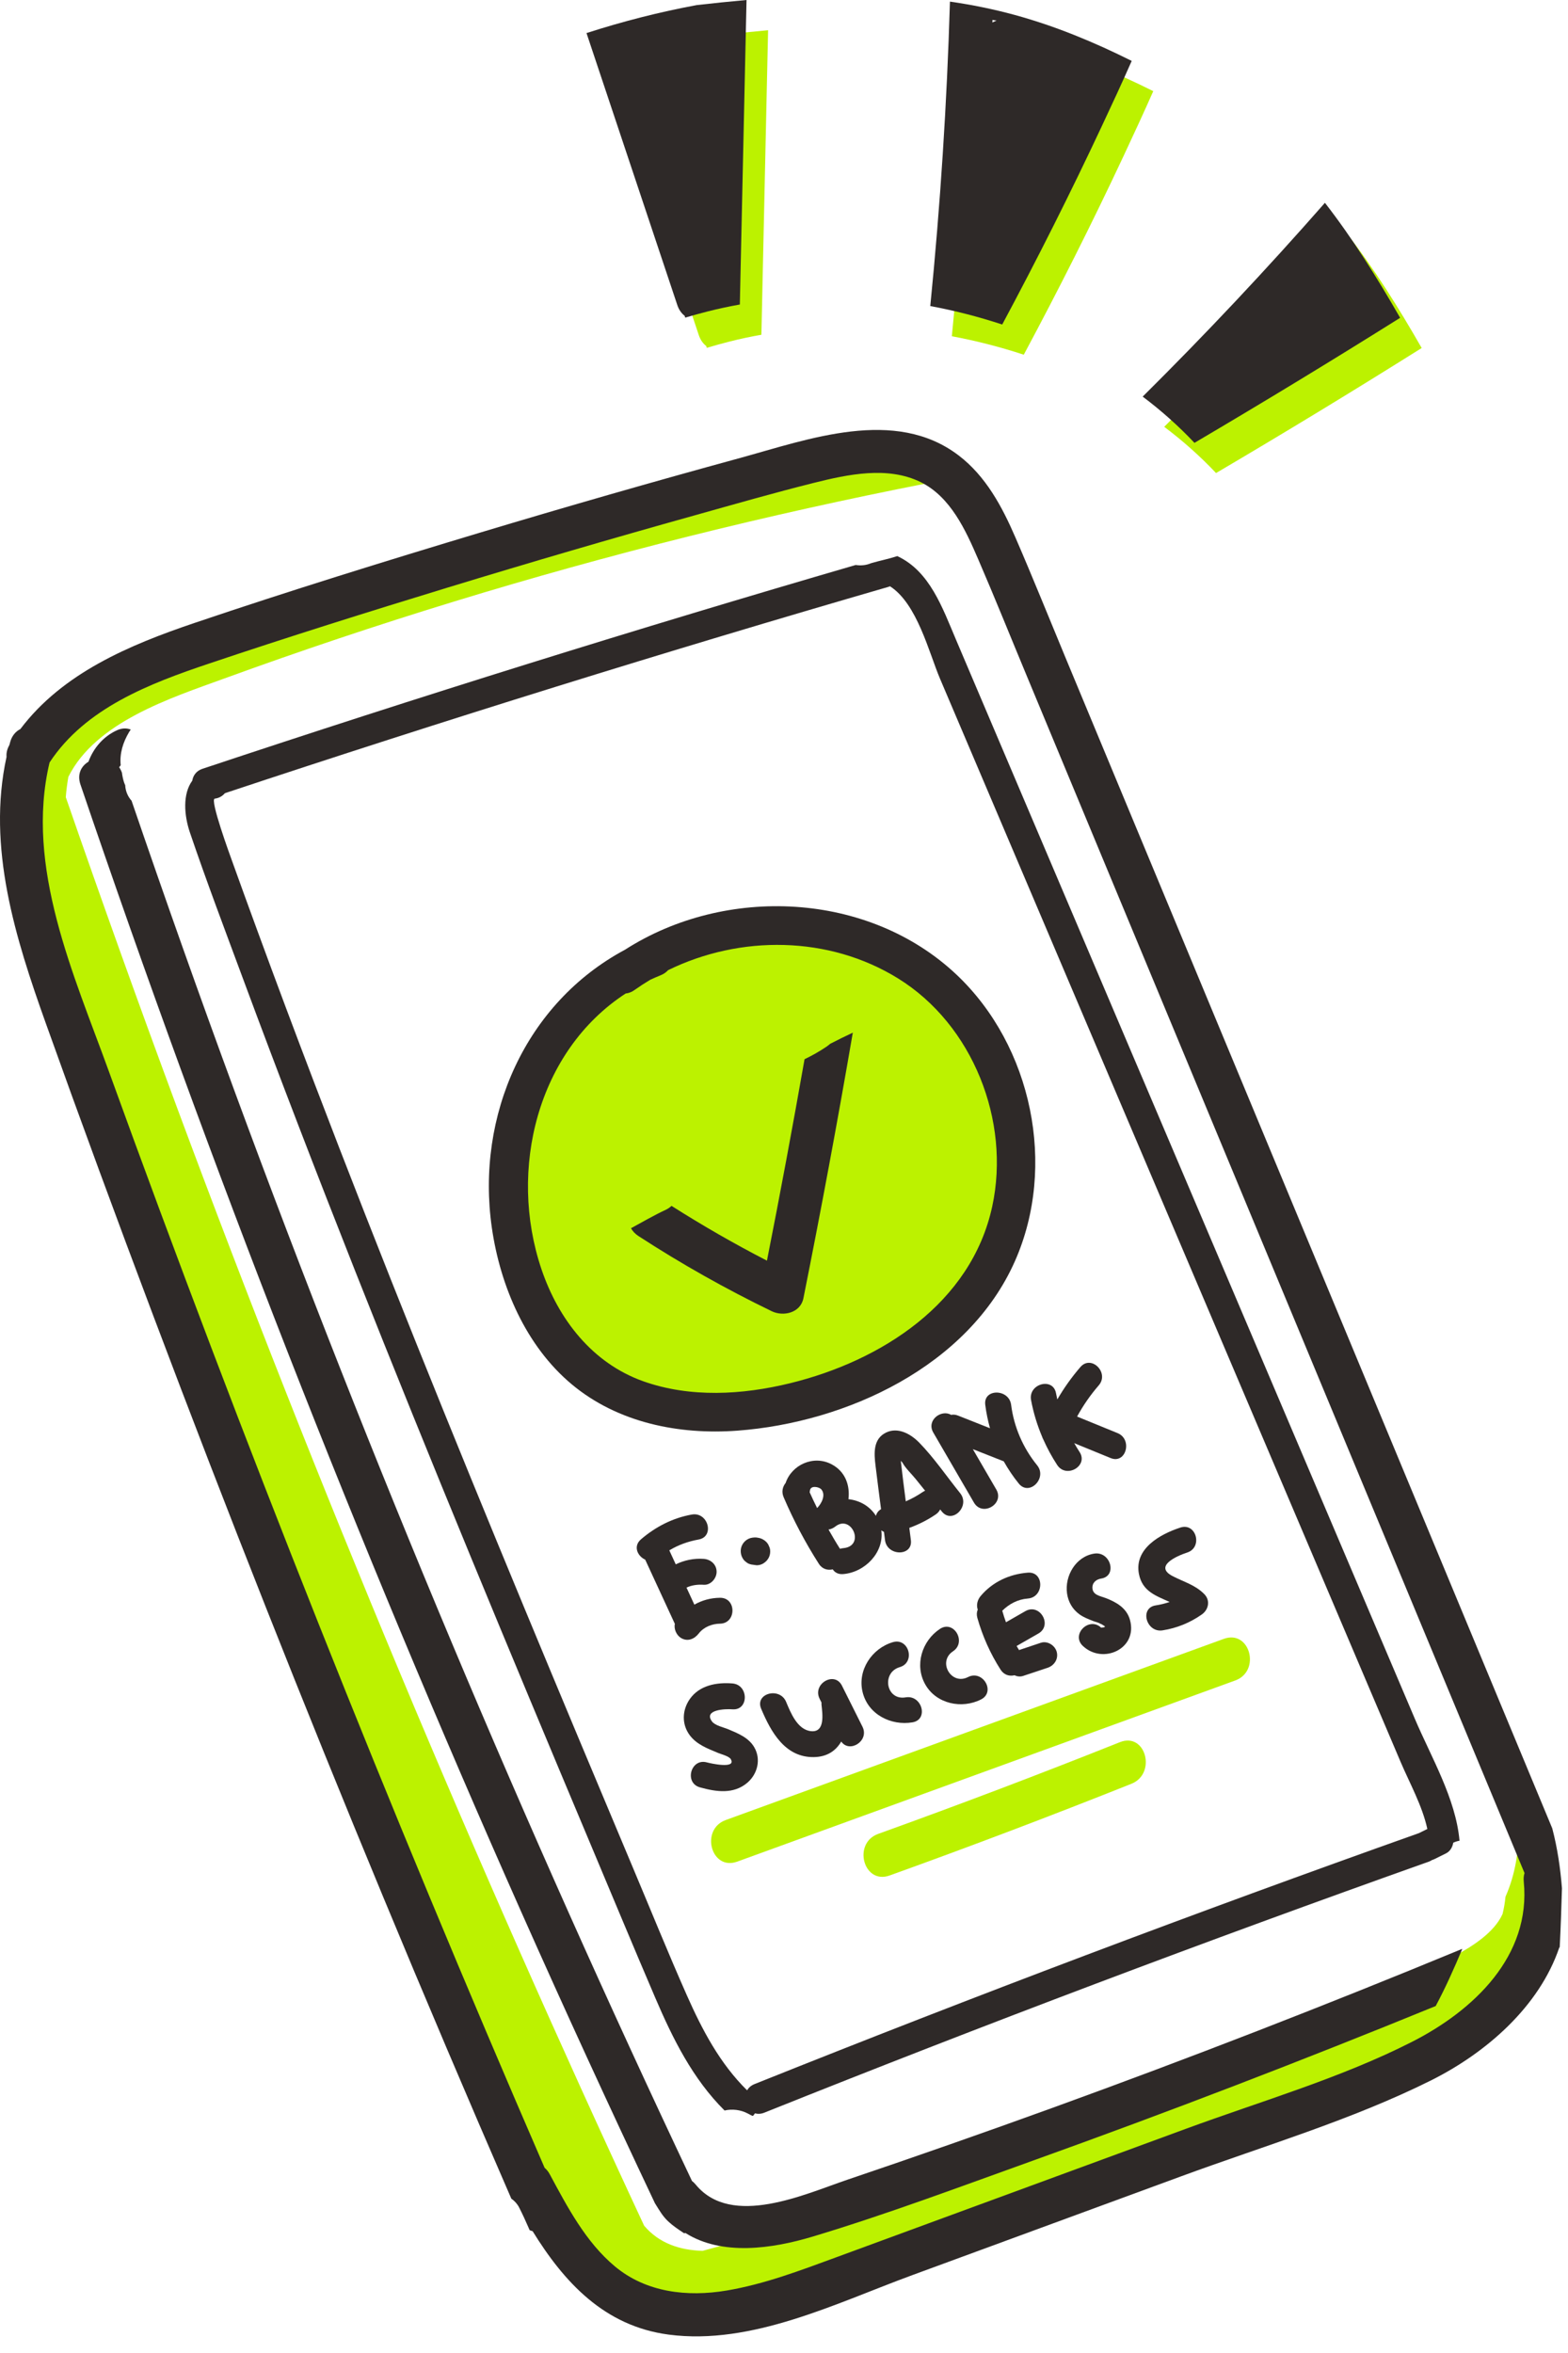
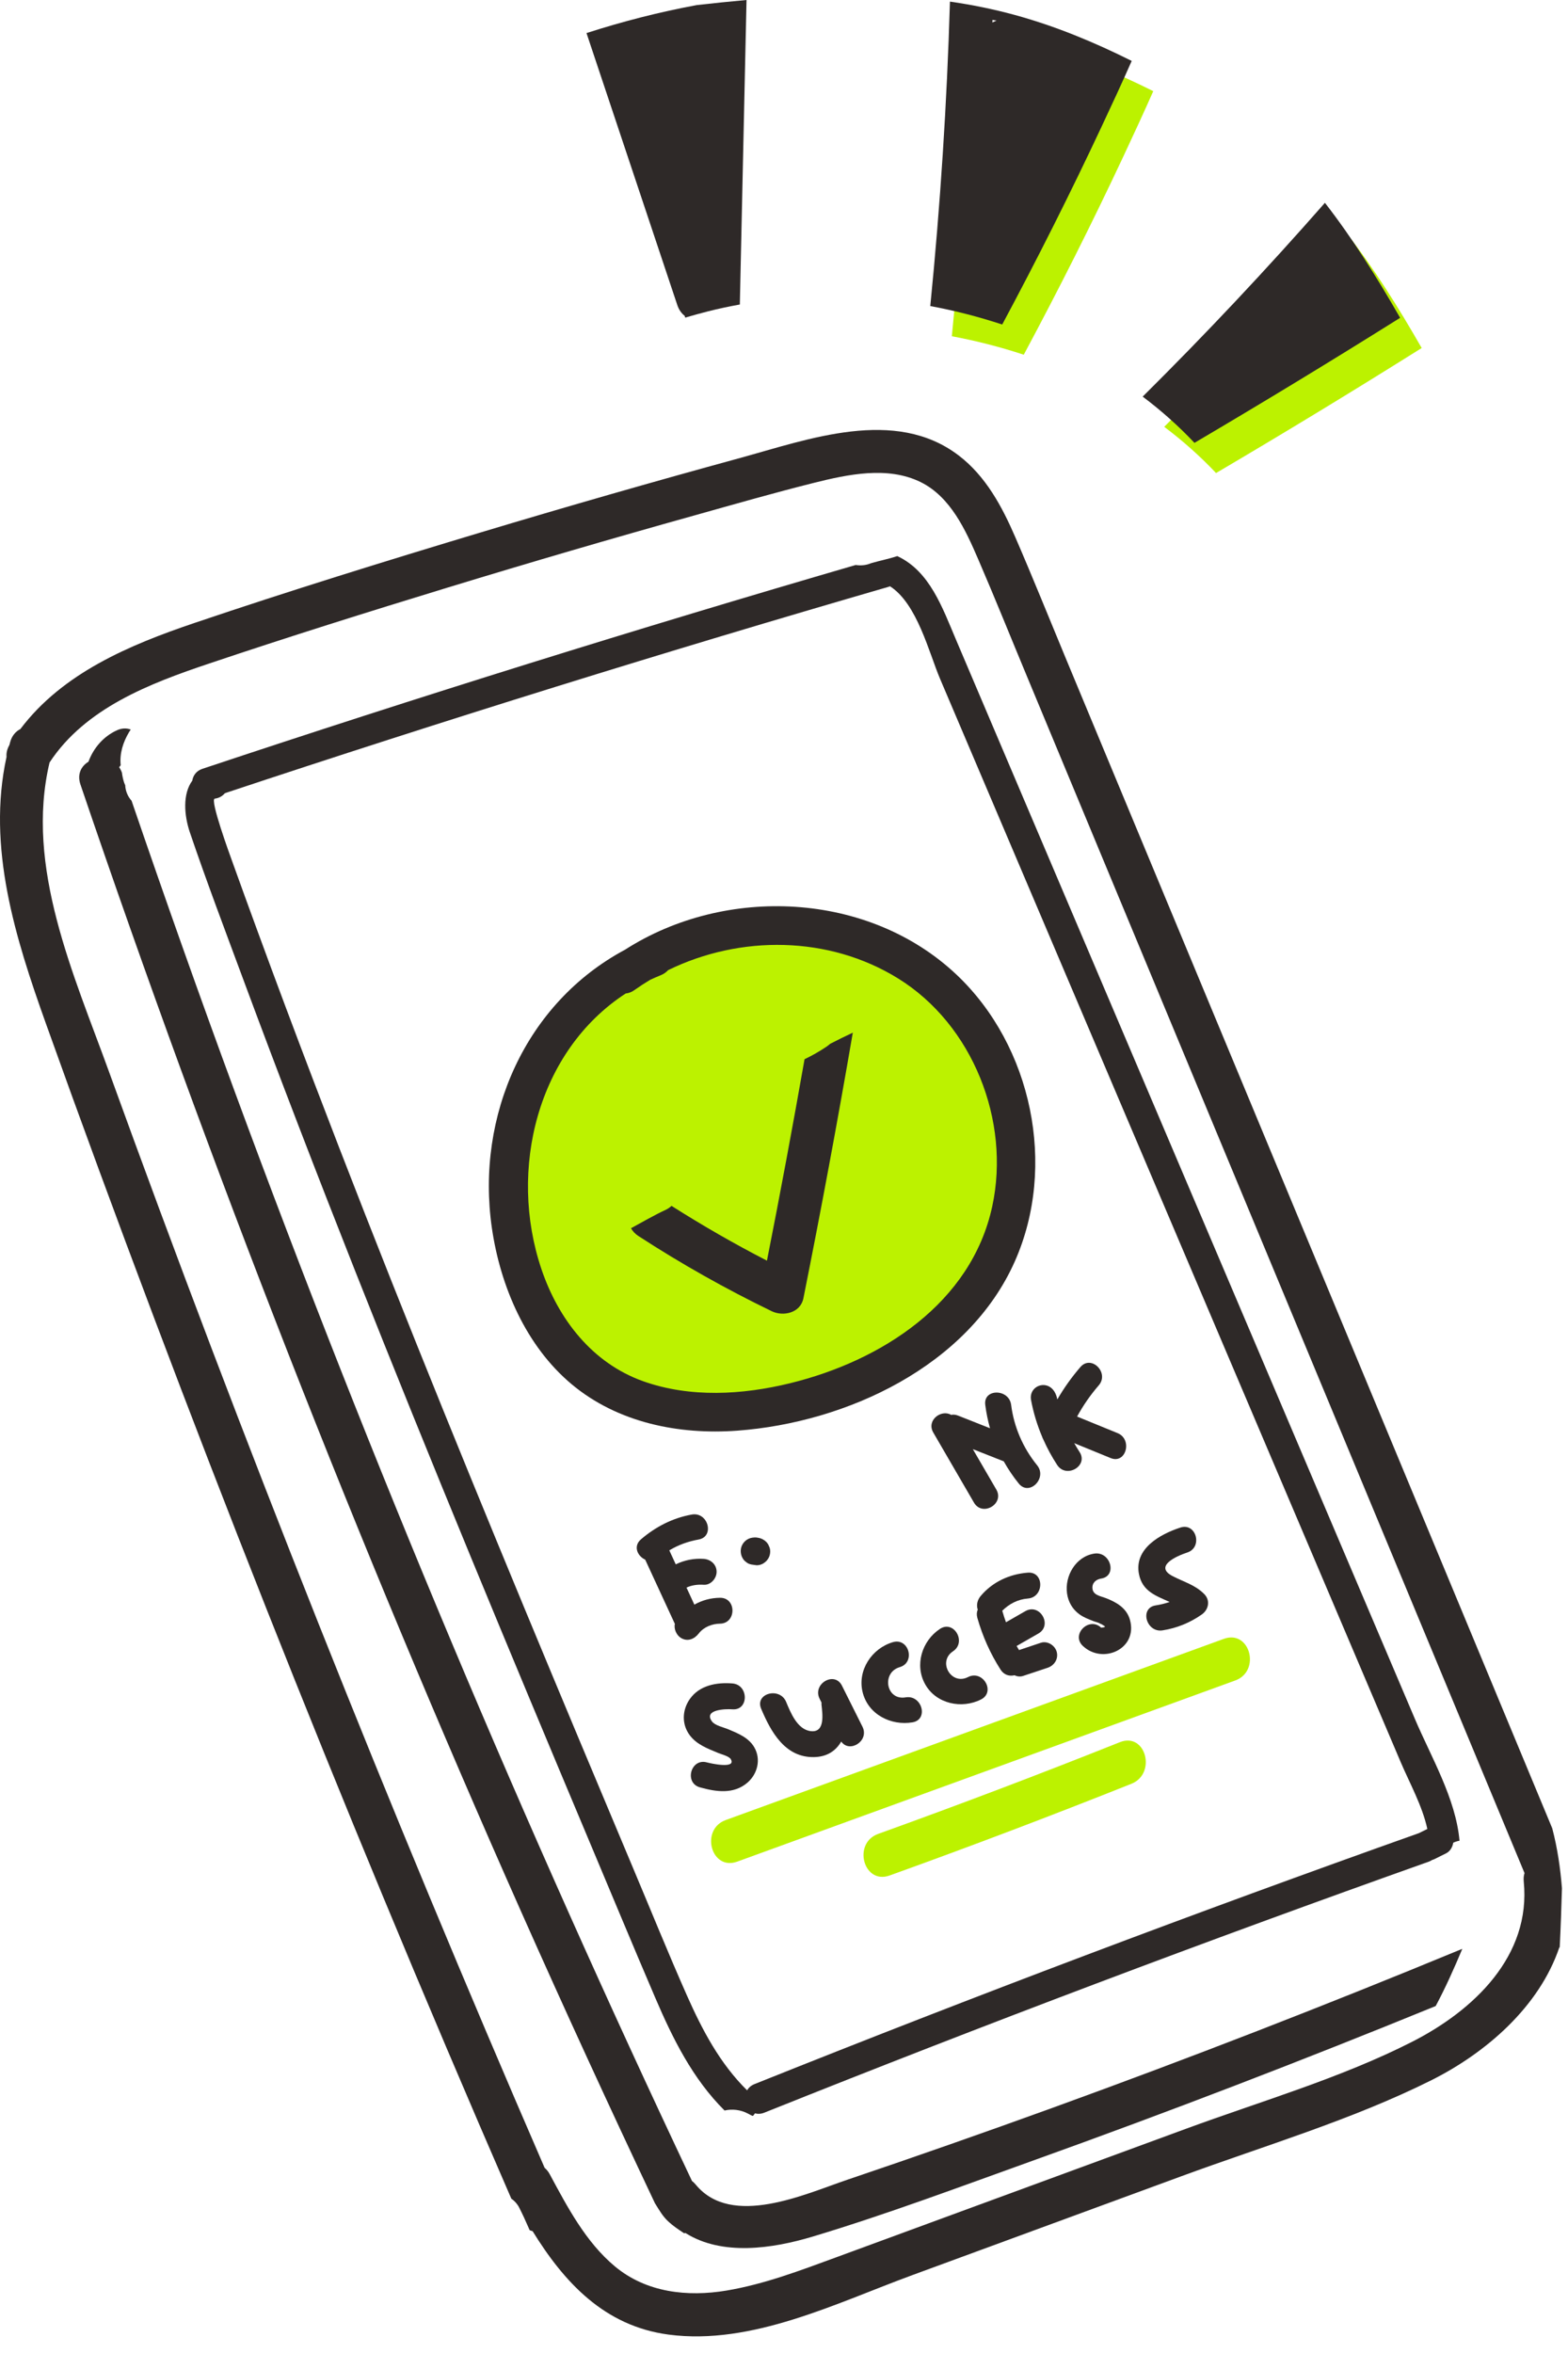
<svg xmlns="http://www.w3.org/2000/svg" width="48" height="72" viewBox="0 0 48 72" fill="none">
-   <path d="M21.62 10.589C21.625 10.607 21.63 10.625 21.635 10.644C21.873 10.573 22.107 10.509 22.334 10.451C22.653 10.37 22.978 10.301 23.308 10.243C23.362 7.782 23.416 5.322 23.47 2.861L23.513 0.925C23.006 0.97 22.499 1.023 21.993 1.08C20.855 1.29 19.728 1.578 18.614 1.937C19.54 4.71 20.466 7.482 21.392 10.255C21.442 10.403 21.522 10.513 21.62 10.589Z" fill="#BCF200" />
  <path d="M31.34 10.854C32.41 8.857 33.429 6.834 34.391 4.782C34.701 4.12 35.009 3.457 35.304 2.789C34.155 2.215 32.967 1.722 31.726 1.383C31.068 1.202 30.406 1.07 29.741 0.973C29.648 4.085 29.447 7.192 29.138 10.289C29.884 10.428 30.621 10.617 31.34 10.854ZM31.043 1.534C31.085 1.54 31.127 1.548 31.169 1.556C31.151 1.562 31.134 1.568 31.117 1.575C31.09 1.587 31.066 1.6 31.04 1.613C31.041 1.586 31.042 1.56 31.043 1.534Z" fill="#BCF200" />
  <path d="M37.226 14.475C39.342 13.23 41.441 11.955 43.521 10.649C42.818 9.42 42.066 8.22 41.218 7.13C39.428 9.171 37.567 11.148 35.639 13.06C36.21 13.489 36.74 13.961 37.226 14.475Z" fill="#BCF200" />
  <path d="M26.141 28.632C23.679 27.697 20.998 28.237 19.035 29.811C18.948 29.846 18.862 29.905 18.785 29.999C18.765 30.023 18.747 30.046 18.727 30.07C18.268 30.481 17.855 30.951 17.499 31.477C17.403 31.618 17.374 31.758 17.39 31.886C17.345 31.955 17.3 32.022 17.256 32.091C17.058 32.1 16.872 32.196 16.769 32.411C16.555 32.86 16.375 33.323 16.234 33.795C16.155 34.002 16.076 34.209 15.996 34.416C15.943 34.557 15.948 34.69 15.993 34.807C15.867 35.519 15.826 36.245 15.884 36.975C16.002 38.436 16.429 40.202 17.533 41.245C18.6 42.254 20.206 42.561 21.616 42.7C23.123 42.848 24.7 42.688 26.115 42.138C28.785 41.1 30.88 38.657 31.029 35.726C31.185 32.662 28.937 29.695 26.141 28.632Z" fill="#BCF200" />
  <path d="M20.96 9.665C20.965 9.683 20.97 9.701 20.975 9.719C21.213 9.649 21.447 9.585 21.674 9.527C21.993 9.446 22.319 9.377 22.648 9.318C22.702 6.858 22.756 4.397 22.81 1.937L22.853 0C22.346 0.045 21.84 0.098 21.333 0.155C20.195 0.365 19.069 0.653 17.954 1.012C18.881 3.785 19.806 6.557 20.732 9.329C20.781 9.479 20.862 9.589 20.96 9.665Z" fill="#2E2928" />
  <path d="M30.68 9.93C31.75 7.933 32.769 5.909 33.73 3.858C34.041 3.196 34.349 2.533 34.644 1.864C33.494 1.29 32.307 0.797 31.066 0.458C30.407 0.278 29.745 0.145 29.08 0.049C28.988 3.161 28.786 6.268 28.478 9.365C29.224 9.504 29.961 9.693 30.68 9.93ZM30.383 0.609C30.424 0.616 30.466 0.624 30.508 0.631C30.491 0.638 30.474 0.643 30.457 0.651C30.43 0.663 30.405 0.676 30.38 0.688C30.381 0.662 30.382 0.635 30.383 0.609Z" fill="#2E2928" />
  <path d="M36.565 13.551C38.682 12.305 40.781 11.03 42.861 9.725C42.157 8.496 41.406 7.296 40.559 6.206C38.768 8.246 36.908 10.224 34.98 12.136C35.55 12.564 36.08 13.037 36.565 13.551Z" fill="#2E2928" />
-   <path d="M47.233 59.023C47.378 58.673 47.446 58.292 47.415 57.875C47.436 57.34 47.371 56.799 47.214 56.263C47.105 55.892 46.78 55.762 46.481 55.809C46.515 56.573 46.394 57.342 46.086 58.04C46.069 58.217 46.04 58.393 45.997 58.566C45.739 59.138 45.078 59.55 44.55 59.84C43.634 60.34 42.677 60.762 41.7 61.13C41.348 61.262 41.222 61.589 41.261 61.885C40.763 62.094 40.266 62.302 39.767 62.507C37.433 63.469 35.084 64.395 32.722 65.285C30.881 65.979 29.031 66.65 27.174 67.299C25.289 67.837 23.401 68.362 21.508 68.874C20.809 68.854 20.176 68.645 19.718 68.104C14.5 56.903 9.728 45.496 5.427 33.912C4.254 30.752 3.118 27.578 2.014 24.394C2.029 24.186 2.057 23.98 2.092 23.773C2.928 22.091 5.23 21.357 6.865 20.762C9.186 19.917 11.53 19.132 13.892 18.409C18.658 16.949 23.498 15.744 28.389 14.787C29.223 14.624 28.87 13.351 28.038 13.514C23.928 14.318 19.854 15.296 15.829 16.456C13.777 17.047 11.738 17.684 9.714 18.367C7.814 19.008 5.858 19.619 4.037 20.467C3.187 20.862 2.402 21.384 1.782 22.041C1.489 22.003 1.169 22.132 1.049 22.49C0.981 22.689 0.925 22.889 0.876 23.088C0.552 23.172 0.296 23.461 0.436 23.869C0.479 23.995 0.524 24.121 0.568 24.247C0.527 24.423 0.495 24.603 0.474 24.789C0.447 25.029 0.535 25.2 0.677 25.303C0.771 27.526 1.651 29.744 2.385 31.815C3.496 34.95 4.628 38.077 5.799 41.191C8.159 47.466 10.675 53.688 13.473 59.782C15.008 63.123 16.631 66.424 18.355 69.672C18.194 69.956 18.219 70.332 18.593 70.525C20.117 71.31 21.776 71.348 23.403 71.047C24.258 70.715 25.111 70.385 25.974 70.075C26.718 69.759 27.463 69.447 28.212 69.145C30.57 68.192 32.95 67.297 35.384 66.563C35.788 66.383 36.192 66.202 36.595 66.019C37.802 65.562 39.008 65.103 40.212 64.64C42.033 63.94 44.288 63.416 45.508 61.775C45.607 61.643 45.642 61.512 45.633 61.391C46.201 61.085 46.733 60.722 47.181 60.236C47.469 59.925 47.38 59.537 47.148 59.303C47.179 59.208 47.207 59.116 47.233 59.023Z" fill="#BCF200" />
  <path d="M47.518 55.946L35.844 27.88C34.768 25.293 33.692 22.706 32.616 20.12C32.107 18.895 31.612 17.663 31.084 16.445C30.677 15.504 30.18 14.573 29.349 13.938C27.4 12.449 24.746 13.442 22.648 14.016C19.99 14.742 17.341 15.503 14.702 16.296C11.775 17.176 8.851 18.082 5.956 19.061C3.957 19.737 1.916 20.596 0.624 22.308C0.483 22.38 0.367 22.508 0.312 22.705C0.304 22.735 0.297 22.766 0.288 22.796C0.216 22.922 0.19 23.045 0.2 23.159C-0.405 25.926 0.469 28.702 1.402 31.311C2.474 34.31 3.575 37.298 4.699 40.278C6.945 46.237 9.289 52.16 11.729 58.042C13.01 61.132 14.319 64.209 15.652 67.276C15.75 67.345 15.833 67.434 15.89 67.544C15.996 67.752 16.094 67.964 16.186 68.178C16.195 68.198 16.203 68.219 16.212 68.24C16.242 68.254 16.272 68.265 16.304 68.272C17.27 69.835 18.499 71.177 20.468 71.437C23.015 71.773 25.596 70.473 27.923 69.619C30.673 68.608 33.423 67.598 36.173 66.588C38.705 65.658 41.368 64.872 43.786 63.669C45.499 62.818 47.126 61.396 47.736 59.584C47.74 59.586 47.743 59.588 47.746 59.59C47.777 58.987 47.797 58.384 47.815 57.78C47.766 57.164 47.677 56.551 47.518 55.946ZM46.645 57.569C46.876 59.857 45.105 61.523 43.224 62.479C41.041 63.589 38.609 64.292 36.316 65.135C33.935 66.009 31.554 66.884 29.174 67.758C27.983 68.196 26.793 68.633 25.603 69.07C24.505 69.473 23.4 69.894 22.242 70.089C21.042 70.29 19.782 70.151 18.821 69.348C17.93 68.604 17.37 67.535 16.828 66.529C16.784 66.447 16.731 66.383 16.672 66.334C11.882 55.291 7.432 44.101 3.333 32.784C2.262 29.826 0.757 26.529 1.517 23.332C2.612 21.666 4.583 20.914 6.401 20.304C8.819 19.491 11.255 18.727 13.695 17.982C16.207 17.215 18.728 16.478 21.257 15.772C22.474 15.431 23.69 15.082 24.916 14.775C25.953 14.516 27.172 14.255 28.181 14.751C29.099 15.202 29.561 16.223 29.945 17.113C30.461 18.307 30.945 19.514 31.445 20.714L34.521 28.11C36.556 33 38.59 37.891 40.624 42.781L46.669 57.315C46.645 57.388 46.636 57.473 46.645 57.569Z" fill="#2E2928" />
  <path d="M32.215 64.5C30.134 65.254 28.046 65.986 25.948 66.695C24.646 67.135 22.398 68.183 21.298 66.848C21.262 66.803 21.222 66.766 21.183 66.736C16.032 55.851 11.363 44.741 7.2 33.441C6.107 30.475 5.052 27.495 4.028 24.503C3.913 24.375 3.841 24.207 3.833 24.026C3.82 23.998 3.807 23.969 3.797 23.939C3.766 23.844 3.746 23.745 3.733 23.645C3.71 23.582 3.682 23.526 3.648 23.477C3.662 23.456 3.679 23.436 3.695 23.416C3.658 23.049 3.766 22.713 3.956 22.393C3.971 22.369 3.987 22.346 4.003 22.325C3.873 22.271 3.721 22.282 3.582 22.345C3.166 22.533 2.861 22.89 2.708 23.308C2.489 23.44 2.354 23.686 2.463 24.006C6.433 35.687 10.931 47.188 15.939 58.463C17.272 61.463 18.643 64.446 20.047 67.413C20.05 67.418 20.053 67.422 20.056 67.428C20.194 67.648 20.285 67.818 20.47 67.987C20.614 68.119 20.763 68.216 20.94 68.335C20.954 68.333 20.969 68.331 20.983 68.328C22.1 69.035 23.637 68.81 24.872 68.44C27.14 67.758 29.375 66.919 31.605 66.119C35.754 64.631 39.869 63.05 43.95 61.383C44.252 60.818 44.516 60.227 44.764 59.635C44.747 59.641 44.731 59.646 44.714 59.653C40.584 61.36 36.417 62.977 32.215 64.5Z" fill="#2E2928" />
  <path d="M7.444 29.962C8.552 32.949 9.698 35.922 10.87 38.886C13.183 44.732 15.6 50.538 18.037 56.334C18.709 57.931 19.373 59.532 20.056 61.124C20.594 62.381 21.205 63.611 22.18 64.58C22.414 64.526 22.672 64.557 22.888 64.67C22.932 64.693 22.978 64.72 23.025 64.74C23.033 64.742 23.04 64.744 23.048 64.746C23.072 64.721 23.094 64.694 23.113 64.665C23.196 64.691 23.292 64.688 23.398 64.646C30.125 61.953 36.906 59.393 43.734 56.967C43.774 56.953 43.808 56.935 43.839 56.915C43.865 56.907 43.89 56.898 43.915 56.886C44.032 56.827 44.15 56.77 44.267 56.711C44.389 56.651 44.465 56.523 44.487 56.386C44.548 56.358 44.612 56.336 44.679 56.325C44.565 55.034 43.81 53.767 43.31 52.59C42.742 51.255 42.174 49.92 41.606 48.584L31.227 24.186C30.573 22.648 29.919 21.111 29.265 19.573C28.851 18.601 28.465 17.479 27.468 17.016C27.203 17.104 26.937 17.154 26.667 17.233C26.515 17.298 26.352 17.313 26.195 17.288C19.49 19.24 12.823 21.318 6.197 23.525C6.007 23.588 5.911 23.733 5.886 23.888C5.589 24.293 5.633 24.94 5.812 25.469C6.324 26.977 6.891 28.469 7.444 29.962ZM6.574 24.438C6.709 24.421 6.812 24.357 6.885 24.271C13.615 22.035 20.388 19.93 27.199 17.957C27.215 17.953 27.229 17.945 27.244 17.939C28.077 18.472 28.436 19.967 28.776 20.768C29.31 22.023 29.843 23.276 30.377 24.531C31.461 27.08 32.546 29.629 33.63 32.179C35.798 37.277 37.967 42.375 40.136 47.473C40.756 48.93 41.375 50.386 41.995 51.843C42.287 52.531 42.58 53.219 42.873 53.907C43.151 54.561 43.54 55.254 43.694 55.965C43.611 56.006 43.529 56.047 43.447 56.087C43.445 56.088 43.444 56.09 43.442 56.09C43.44 56.091 43.438 56.092 43.435 56.093C36.607 58.518 29.827 61.078 23.099 63.771C22.991 63.814 22.918 63.882 22.87 63.962C22.037 63.142 21.497 62.116 21.024 61.05C20.454 59.764 19.926 58.457 19.379 57.16C18.26 54.5 17.144 51.839 16.039 49.173C13.829 43.842 11.664 38.493 9.608 33.1C9.025 31.571 8.451 30.039 7.888 28.503C7.621 27.776 7.356 27.047 7.094 26.317C7.05 26.194 6.413 24.458 6.574 24.438Z" fill="#2E2928" />
  <path d="M17.505 42.361C18.911 43.534 20.781 43.91 22.574 43.777C25.918 43.528 29.644 41.804 31.068 38.593C32.358 35.683 31.595 32.01 29.284 29.826C26.584 27.276 22.206 27.09 19.134 29.06C16.092 30.688 14.561 34.132 15.057 37.573C15.315 39.355 16.097 41.187 17.505 42.361ZM19.154 30.4C19.241 30.392 19.333 30.359 19.425 30.293C19.581 30.183 19.742 30.078 19.906 29.98C20.009 29.933 20.115 29.886 20.222 29.843C20.318 29.805 20.394 29.75 20.454 29.685C22.659 28.608 25.371 28.626 27.492 29.939C29.781 31.355 30.939 34.299 30.375 36.913C29.734 39.882 26.971 41.644 24.189 42.325C22.727 42.683 21.126 42.777 19.687 42.264C18.128 41.708 17.091 40.365 16.574 38.833C15.546 35.788 16.456 32.155 19.154 30.4Z" fill="#2E2928" />
  <path d="M19.541 37.82C20.854 38.673 22.215 39.44 23.624 40.122C23.979 40.294 24.504 40.175 24.594 39.727C25.134 37.028 25.639 34.32 26.105 31.606C26.105 31.604 26.105 31.602 26.106 31.599C25.871 31.709 25.641 31.822 25.413 31.94C25.378 31.97 25.342 31.999 25.303 32.026C25.083 32.175 24.86 32.3 24.629 32.411C24.267 34.469 23.884 36.525 23.478 38.575C22.479 38.061 21.506 37.501 20.557 36.899C20.505 36.946 20.448 36.987 20.382 37.018C20.017 37.188 19.67 37.391 19.316 37.583C19.365 37.671 19.438 37.752 19.541 37.82Z" fill="#2E2928" />
  <path d="M21.392 49.981C21.544 49.785 21.798 49.686 22.04 49.683C22.549 49.676 22.55 48.884 22.04 48.891C21.751 48.894 21.488 48.969 21.256 49.101L21.015 48.579C21.177 48.504 21.358 48.48 21.541 48.493C21.755 48.508 21.937 48.3 21.937 48.097C21.937 47.87 21.756 47.715 21.541 47.7C21.238 47.679 20.95 47.741 20.686 47.867L20.489 47.44C20.762 47.274 21.064 47.166 21.386 47.108C21.887 47.017 21.675 46.253 21.176 46.344C20.592 46.449 20.072 46.717 19.623 47.101C19.374 47.314 19.516 47.618 19.751 47.724L20.659 49.69C20.622 49.851 20.715 50.044 20.85 50.123C21.055 50.243 21.261 50.151 21.392 49.981Z" fill="#2E2928" />
  <path d="M22.839 47.796C22.878 47.831 22.923 47.854 22.974 47.866C23.002 47.875 23.029 47.879 23.057 47.88C23.058 47.88 23.059 47.882 23.06 47.882C23.095 47.886 23.13 47.891 23.165 47.896C23.236 47.896 23.303 47.877 23.365 47.841C23.397 47.818 23.43 47.797 23.457 47.769C23.508 47.715 23.543 47.658 23.563 47.586C23.581 47.52 23.584 47.433 23.563 47.367C23.558 47.349 23.552 47.338 23.542 47.316C23.528 47.283 23.529 47.282 23.52 47.265C23.465 47.164 23.348 47.083 23.236 47.06C23.195 47.052 23.145 47.042 23.1 47.045C23.016 47.05 22.952 47.062 22.879 47.105C22.754 47.179 22.675 47.315 22.675 47.46C22.674 47.535 22.696 47.622 22.737 47.685C22.762 47.73 22.796 47.767 22.839 47.796Z" fill="#2E2928" />
-   <path d="M25.459 44.807C24.901 44.512 24.235 44.825 24.05 45.377C23.959 45.49 23.918 45.646 23.988 45.811C24.291 46.52 24.65 47.199 25.066 47.85C25.172 48.017 25.341 48.057 25.492 48.021C25.553 48.115 25.658 48.178 25.81 48.166C26.485 48.111 27.071 47.497 26.979 46.828C27.004 46.846 27.031 46.862 27.06 46.875C27.071 46.959 27.081 47.042 27.092 47.126C27.156 47.625 27.949 47.631 27.884 47.126C27.868 47.001 27.852 46.876 27.836 46.752C28.122 46.649 28.394 46.511 28.646 46.34C28.71 46.297 28.752 46.244 28.781 46.188C28.799 46.209 28.815 46.23 28.832 46.252C29.152 46.648 29.71 46.085 29.393 45.691C28.982 45.181 28.597 44.612 28.139 44.143C27.883 43.881 27.49 43.657 27.123 43.836C26.722 44.031 26.756 44.477 26.802 44.848C26.856 45.292 26.913 45.736 26.971 46.18C26.886 46.227 26.835 46.3 26.815 46.384C26.62 46.077 26.307 45.91 25.973 45.874C26.023 45.455 25.881 45.03 25.459 44.807ZM27.627 44.756C27.713 44.921 27.912 45.109 28.029 45.254L28.32 45.615C28.295 45.626 28.27 45.638 28.246 45.655C28.078 45.769 27.907 45.863 27.728 45.94C27.674 45.527 27.622 45.114 27.575 44.7C27.593 44.719 27.61 44.738 27.627 44.756ZM25.014 46.146C24.935 45.987 24.859 45.826 24.786 45.664C24.789 45.649 24.792 45.635 24.793 45.619C24.805 45.436 25.081 45.497 25.145 45.577C25.288 45.753 25.145 46.012 25.014 46.146ZM25.81 47.373C25.776 47.376 25.744 47.383 25.714 47.392C25.591 47.199 25.475 47.001 25.363 46.803C25.432 46.792 25.503 46.764 25.569 46.712C26.069 46.318 26.503 47.316 25.81 47.373Z" fill="#2E2928" />
  <path d="M29.116 43.294C28.816 43.115 28.351 43.459 28.57 43.835C28.985 44.55 29.4 45.264 29.815 45.978C30.071 46.419 30.756 46.02 30.499 45.578C30.26 45.166 30.02 44.755 29.781 44.343C30.096 44.467 30.412 44.592 30.727 44.716C30.859 44.951 31.011 45.179 31.188 45.397C31.51 45.793 32.068 45.229 31.749 44.837C31.318 44.307 31.039 43.665 30.953 42.988C30.89 42.489 30.096 42.483 30.161 42.988C30.192 43.235 30.242 43.472 30.306 43.703C29.979 43.574 29.652 43.444 29.325 43.315C29.247 43.284 29.178 43.281 29.116 43.294Z" fill="#2E2928" />
-   <path d="M31.563 42.842C31.636 43.231 31.751 43.608 31.904 43.969C31.912 43.995 31.923 44.021 31.937 44.044C32.057 44.315 32.199 44.577 32.363 44.828C32.641 45.252 33.328 44.856 33.047 44.428C32.989 44.34 32.936 44.25 32.885 44.16C33.256 44.312 33.628 44.464 34 44.616C34.472 44.808 34.677 44.042 34.211 43.852C33.797 43.683 33.385 43.514 32.972 43.346C33.158 43.005 33.38 42.685 33.635 42.391C33.967 42.007 33.408 41.444 33.074 41.83C32.804 42.142 32.57 42.472 32.367 42.822C32.353 42.759 32.339 42.696 32.327 42.632C32.235 42.131 31.471 42.343 31.563 42.842Z" fill="#2E2928" />
+   <path d="M31.563 42.842C31.636 43.231 31.751 43.608 31.904 43.969C31.912 43.995 31.923 44.021 31.937 44.044C32.057 44.315 32.199 44.577 32.363 44.828C32.641 45.252 33.328 44.856 33.047 44.428C32.989 44.34 32.936 44.25 32.885 44.16C33.256 44.312 33.628 44.464 34 44.616C34.472 44.808 34.677 44.042 34.211 43.852C33.797 43.683 33.385 43.514 32.972 43.346C33.158 43.005 33.38 42.685 33.635 42.391C33.967 42.007 33.408 41.444 33.074 41.83C32.804 42.142 32.57 42.472 32.367 42.822C32.235 42.131 31.471 42.343 31.563 42.842Z" fill="#2E2928" />
  <path d="M22.29 52.913C22.151 52.855 21.889 52.801 21.796 52.676C21.526 52.311 22.207 52.287 22.42 52.304C22.928 52.344 22.925 51.552 22.42 51.512C21.937 51.473 21.41 51.568 21.115 51.992C20.88 52.329 20.865 52.764 21.114 53.096C21.331 53.386 21.666 53.506 21.988 53.641C22.079 53.679 22.319 53.738 22.371 53.829C22.55 54.14 21.741 53.956 21.639 53.928C21.147 53.792 20.937 54.556 21.428 54.692C21.922 54.829 22.457 54.91 22.878 54.55C23.19 54.284 23.303 53.832 23.09 53.466C22.919 53.169 22.59 53.039 22.29 52.913Z" fill="#2E2928" />
  <path d="M25.774 51.58C25.546 51.124 24.863 51.525 25.09 51.98L25.148 52.097C25.148 52.118 25.146 52.14 25.148 52.163C25.177 52.439 25.266 53.015 24.83 52.973C24.409 52.932 24.203 52.406 24.064 52.074C23.869 51.611 23.102 51.815 23.3 52.285C23.599 52.995 24.032 53.781 24.916 53.766C25.327 53.759 25.592 53.566 25.752 53.29C26.006 53.655 26.62 53.272 26.402 52.836C26.194 52.418 25.984 51.999 25.774 51.58Z" fill="#2E2928" />
  <path d="M27.723 51.938C27.122 52.04 26.977 51.179 27.544 51.013C28.033 50.87 27.824 50.105 27.333 50.249C26.691 50.438 26.243 51.105 26.406 51.776C26.571 52.46 27.276 52.814 27.934 52.702C28.436 52.617 28.223 51.853 27.723 51.938Z" fill="#2E2928" />
  <path d="M29.633 51.317C29.119 51.58 28.692 50.846 29.174 50.528C29.598 50.248 29.201 49.562 28.774 49.843C28.221 50.208 27.987 50.956 28.328 51.549C28.669 52.143 29.449 52.299 30.033 52.001C30.487 51.769 30.087 51.085 29.633 51.317Z" fill="#2E2928" />
  <path d="M31.861 50.268C31.639 50.342 31.418 50.416 31.195 50.491C31.171 50.449 31.145 50.408 31.121 50.366C31.344 50.239 31.566 50.111 31.788 49.984C32.23 49.731 31.832 49.046 31.388 49.3C31.19 49.413 30.993 49.527 30.795 49.64C30.754 49.527 30.717 49.413 30.684 49.295C30.683 49.293 30.682 49.291 30.681 49.288C30.893 49.078 31.157 48.938 31.464 48.914C31.969 48.875 31.973 48.083 31.464 48.122C30.905 48.166 30.386 48.402 30.021 48.836C29.92 48.955 29.882 49.114 29.931 49.253C29.9 49.325 29.892 49.409 29.919 49.506C30.078 50.067 30.316 50.601 30.631 51.092C30.738 51.258 30.906 51.298 31.056 51.262C31.137 51.3 31.229 51.312 31.318 51.283C31.569 51.199 31.82 51.115 32.072 51.032C32.275 50.964 32.407 50.759 32.348 50.544C32.294 50.346 32.065 50.2 31.861 50.268Z" fill="#2E2928" />
  <path d="M33.844 48.898C33.679 48.836 33.46 48.809 33.442 48.603C33.428 48.43 33.558 48.326 33.709 48.303C34.212 48.226 33.998 47.463 33.499 47.539C32.934 47.626 32.587 48.219 32.665 48.762C32.703 49.02 32.831 49.243 33.044 49.397C33.176 49.493 33.326 49.548 33.477 49.607C33.542 49.632 33.626 49.646 33.684 49.685C33.719 49.696 33.751 49.714 33.779 49.737C33.856 49.775 33.833 49.797 33.709 49.805C33.338 49.456 32.776 50.015 33.149 50.365C33.761 50.941 34.839 50.453 34.59 49.565C34.489 49.202 34.171 49.023 33.844 48.898Z" fill="#2E2928" />
  <path d="M35.805 49.019C35.67 49.065 35.53 49.1 35.377 49.124C34.876 49.202 35.089 49.966 35.589 49.888C36.026 49.819 36.425 49.657 36.788 49.403C36.996 49.258 37.058 48.975 36.868 48.781C36.586 48.493 36.235 48.406 35.889 48.224C35.325 47.926 36.007 47.616 36.344 47.506C36.827 47.349 36.62 46.583 36.134 46.742C35.514 46.945 34.712 47.388 34.866 48.166C34.971 48.701 35.399 48.834 35.805 49.019Z" fill="#2E2928" />
  <path d="M37.463 50.148C32.381 51.996 27.3 53.843 22.218 55.691C21.425 55.979 21.768 57.256 22.569 56.964C27.651 55.117 32.732 53.269 37.814 51.421C38.606 51.133 38.264 49.856 37.463 50.148Z" fill="#BCF200" />
  <path d="M34.283 53.309C31.833 54.286 29.367 55.222 26.884 56.115C26.091 56.401 26.433 57.677 27.235 57.388C29.717 56.495 32.184 55.56 34.634 54.583C35.414 54.272 35.074 52.995 34.283 53.309Z" fill="#BCF200" />
</svg>